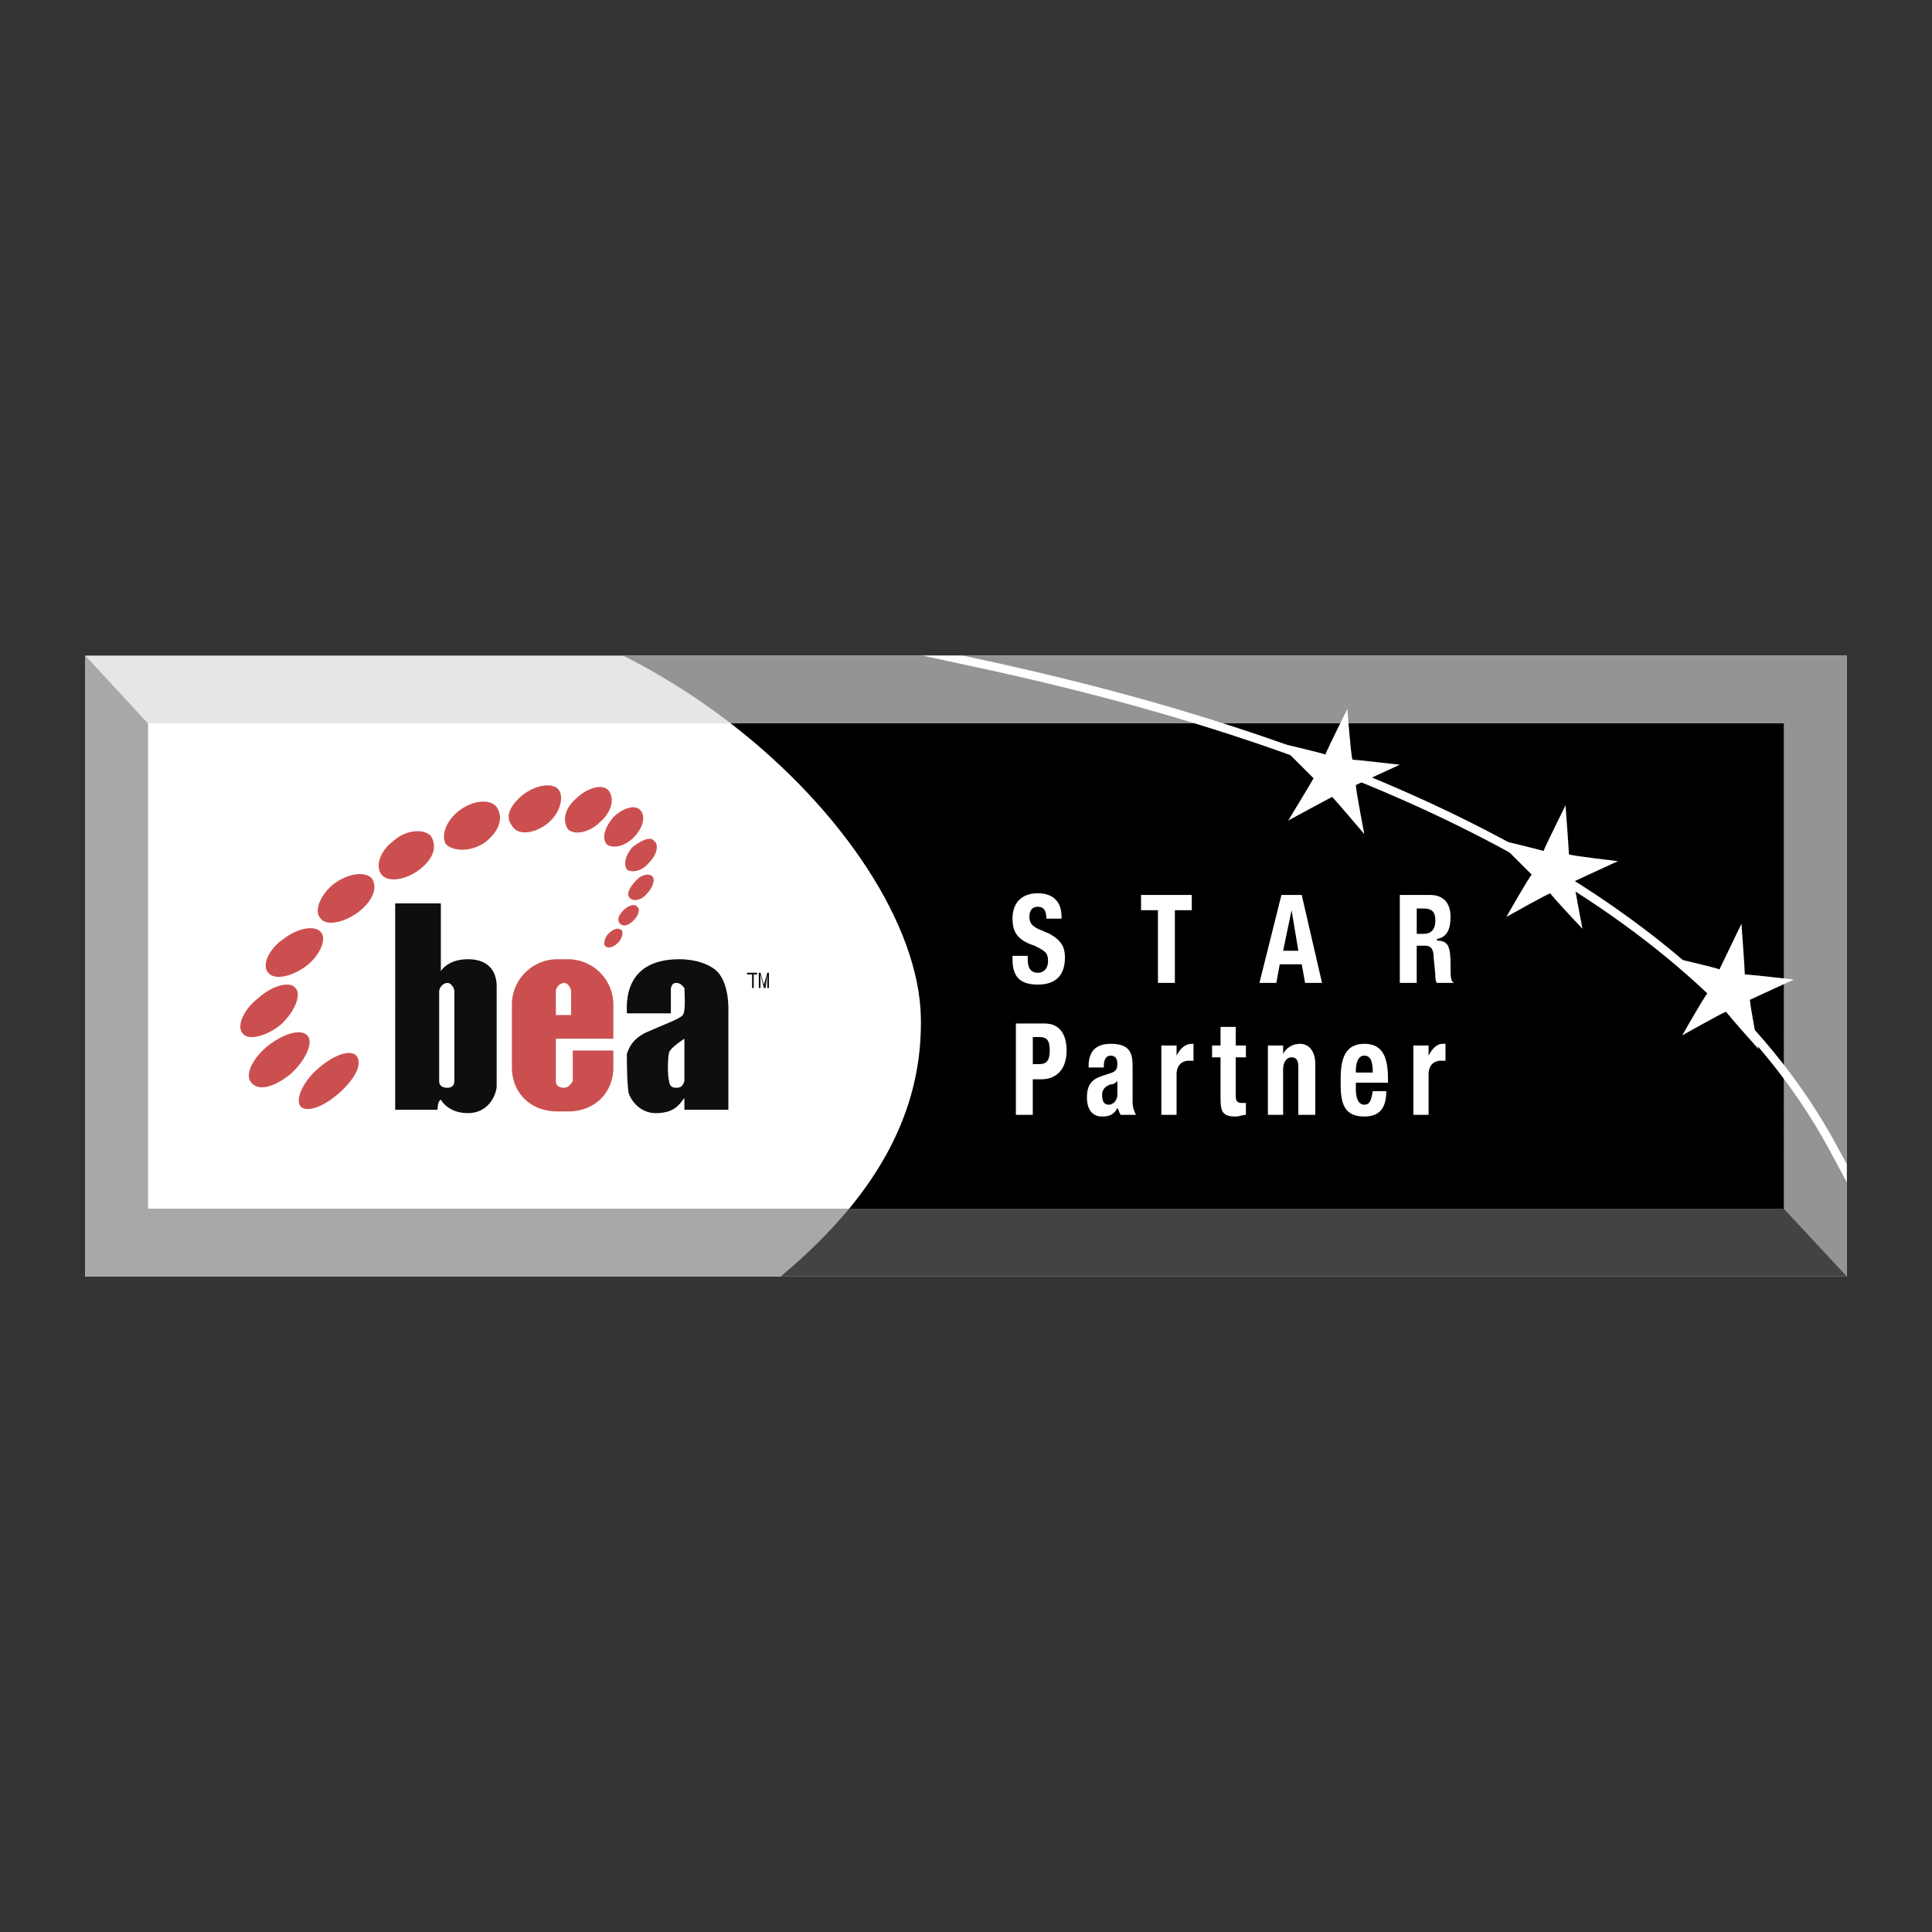
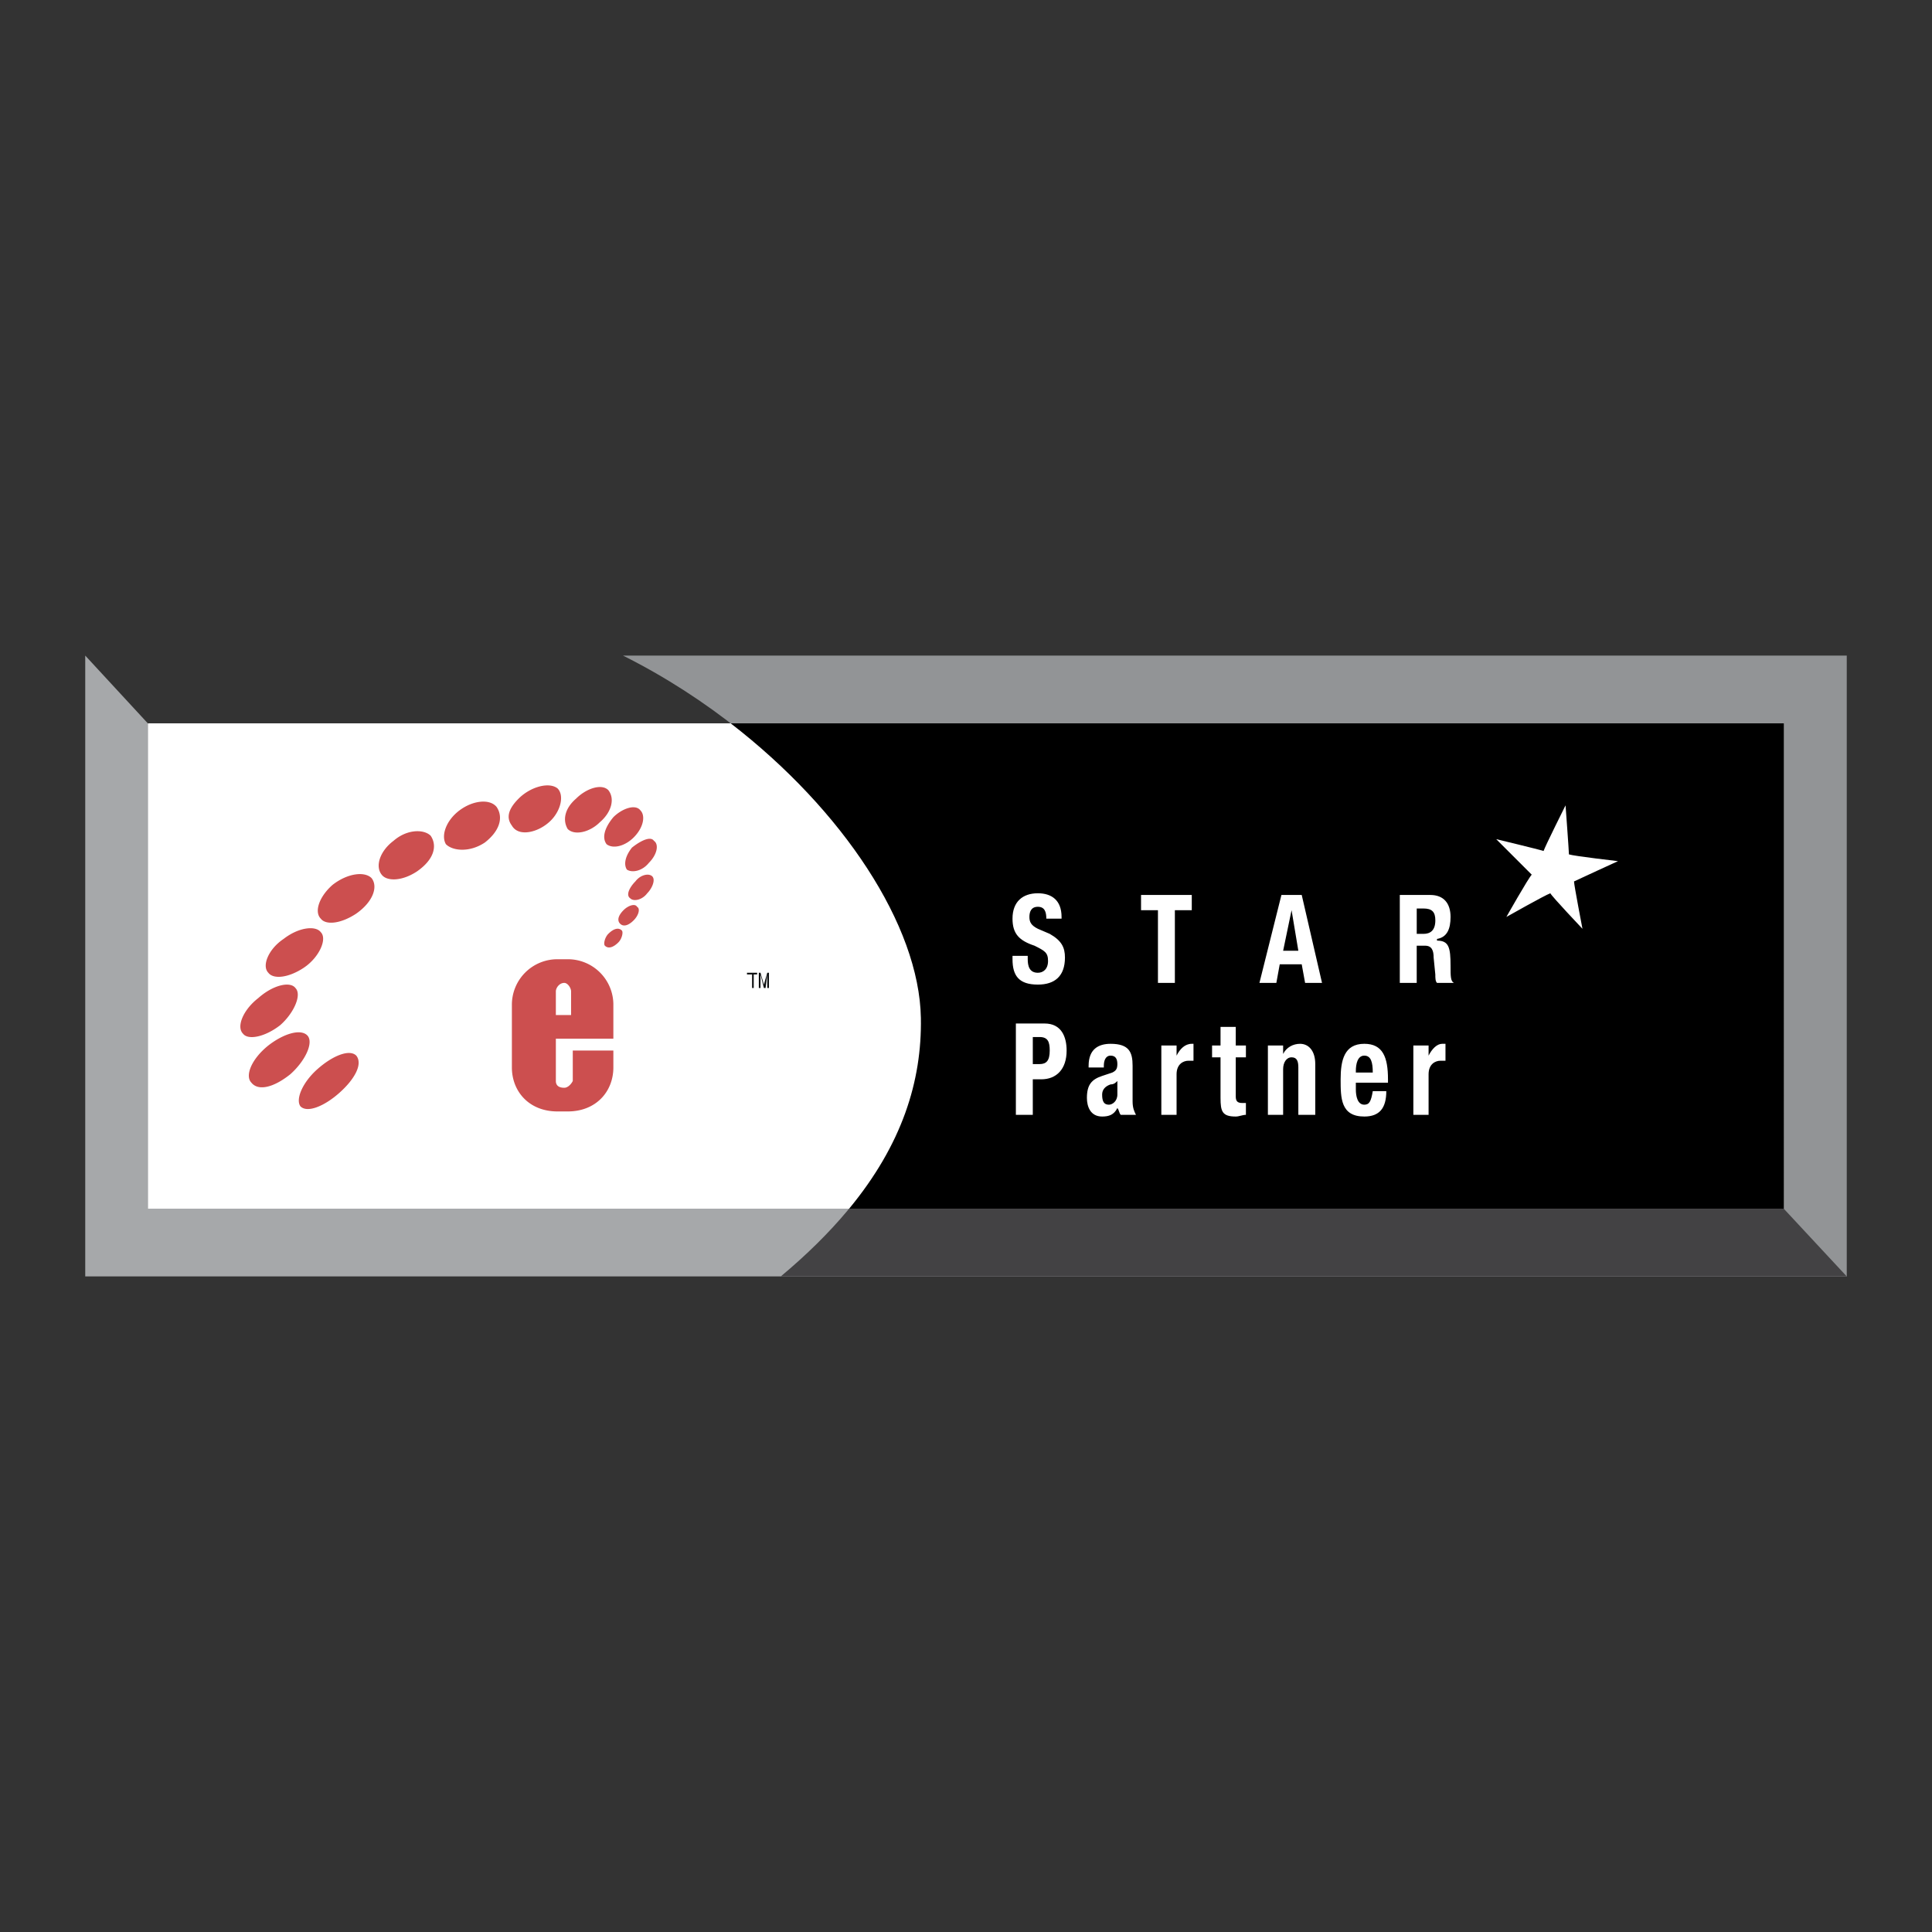
<svg xmlns="http://www.w3.org/2000/svg" width="2500" height="2500" viewBox="0 0 192.756 192.756">
  <rect x="0" y="0" width="192.756" height="192.756" fill="#333333" stroke="none" />
  <path fill-rule="evenodd" clip-rule="evenodd" fill="#fff" fill-opacity="0" d="M0 0h192.756v192.756H0V0z" />
-   <path fill-rule="evenodd" clip-rule="evenodd" fill="#e6e6e7" d="M184.252 65.407H8.504v61.943h175.748V65.407z" />
  <path fill-rule="evenodd" clip-rule="evenodd" fill="#a6a8aa" d="M8.504 65.407v61.943h175.748l-10.393-11.174L22.914 81.01 8.504 65.407z" />
  <path d="M62.153 65.407c16.801 8.399 29.517 24.205 29.723 36.156.146 8.521-3.541 17.076-13.974 25.787h106.35V65.407H62.153z" fill-rule="evenodd" clip-rule="evenodd" fill="#929496" />
  <path d="M77.9 127.35h106.352l-10.393-11.174-82.633-19.252c.4 1.592.624 3.146.65 4.639.146 8.521-3.543 17.076-13.976 25.787z" fill-rule="evenodd" clip-rule="evenodd" fill="#434244" />
  <path fill-rule="evenodd" clip-rule="evenodd" fill="#fff" d="M177.984 72.167H14.772v48.423h163.212V72.167z" />
  <path d="M177.984 72.167H72.899c11.199 8.64 18.817 20.167 18.977 29.396.108 6.307-1.882 12.633-7.156 19.027h93.265V72.167h-.001z" fill-rule="evenodd" clip-rule="evenodd" />
  <path d="M102.537 95.366v.337c0 .675.168 1.35 1.012 1.35.508 0 1.014-.338 1.014-1.181 0-.844-.338-1.012-1.35-1.519-1.52-.506-2.195-1.181-2.195-2.7 0-1.688 1.014-2.531 2.531-2.531 1.35 0 2.363.675 2.363 2.362v.168h-1.52c0-.675-.168-1.181-.844-1.181-.674 0-.844.506-.844 1.013 0 .506.17.843.844 1.181l1.182.506c1.182.675 1.52 1.35 1.52 2.362 0 1.856-1.014 2.7-2.701 2.7-1.855 0-2.531-.844-2.531-2.532v-.337h1.519v.002zM118.904 89.291v1.519h-1.687v7.254h-1.688V90.81h-1.687v-1.519h5.062zM127.848 89.291h2.025l2.025 8.773h-1.688l-.338-1.855h-2.193l-.338 1.855h-1.688l2.195-8.773zm.17 5.568h1.518l-.676-4.05-.842 4.05zM139.66 89.291h3.037c1.35 0 2.025.843 2.025 2.194 0 1.181-.338 2.024-1.352 2.193v.168c1.182 0 1.352.675 1.352 2.531 0 1.013 0 1.519.336 1.687h-1.688c-.168-.168-.168-.506-.168-.842l-.168-1.688c0-.675-.17-1.181-.844-1.181h-.844v3.711h-1.688v-8.773h.002zm1.688 3.881h.674c.676 0 1.182-.337 1.182-1.35 0-.843-.338-1.181-1.182-1.181h-.674v2.531zM101.355 102.115h2.869c1.688 0 2.193 1.35 2.193 2.699 0 1.857-1.012 2.869-2.531 2.869h-.844v3.543h-1.688v-9.111h.001zm1.688 4.049h.676c.674 0 1.012-.336 1.012-1.35 0-.844-.168-1.35-1.012-1.35h-.676v2.7zM108.611 106.502v-.168c0-1.688 1.014-2.193 2.193-2.193 1.857 0 2.195.844 2.195 2.193v3.543c0 .676.168 1.012.336 1.35h-1.518c-.17-.168-.17-.506-.338-.674-.338.674-.844.844-1.52.844-1.18 0-1.518-1.014-1.518-1.857 0-1.35.506-1.855 1.518-2.193l1.014-.338c.338-.168.506-.336.506-.844 0-.506-.168-.844-.676-.844-.506 0-.674.508-.674 1.014v.168h-1.518v-.001zm2.869 1.35c-.168.17-.338.338-.676.338-.506.17-.844.506-.844 1.012 0 .676.17 1.014.676 1.014.338 0 .844-.338.844-1.014v-1.35zM115.867 104.309h1.52v1.012c.336-.674.844-1.18 1.518-1.18h.17v1.688h-.506c-.508 0-1.182.336-1.182 1.35v4.049h-1.52v-6.919zM121.773 102.453h1.518v1.855h1.014v1.182h-1.014v3.881c0 .506.17.676.676.676h.338v1.18c-.338 0-.676.17-1.014.17-1.35 0-1.518-.508-1.518-1.857v-4.049h-.844v-1.182h.844v-1.856zM126.498 104.309h1.52v.844c.336-.674 1.012-1.012 1.688-1.012.842 0 1.518.674 1.518 2.023v5.062h-1.688v-4.725c0-.674-.168-1.012-.676-1.012-.506 0-.842.506-.842 1.182v4.555h-1.52v-6.917zM135.273 108.021v.674c0 .676.168 1.52.842 1.52.508 0 .676-.338.846-1.35h1.35c0 1.688-.676 2.531-2.195 2.531-2.361 0-2.361-1.857-2.361-3.713s.338-3.543 2.361-3.543c1.857 0 2.363 1.35 2.363 3.543v.338h-3.206zm1.688-1.013c0-1.012-.17-1.688-.846-1.688-.674 0-.842.844-.842 1.52v.168h1.688zM141.01 104.309h1.52v1.012c.336-.674.842-1.18 1.35-1.18h.336v1.688h-.506c-.506 0-1.18.336-1.18 1.35v4.049h-1.52v-6.919zM154.002 84.904c-.506-.169-4.725-1.181-4.725-1.181l3.545 3.543c-.338.337-2.531 4.219-2.531 4.219s3.881-2.194 4.387-2.362c.168.337 3.205 3.543 3.205 3.543s-.844-4.387-.844-4.725c.338-.168 4.389-2.024 4.389-2.024s-4.389-.507-4.895-.675c0-.337-.338-4.893-.338-4.893s-2.023 4.048-2.193 4.555z" fill-rule="evenodd" clip-rule="evenodd" fill="#fff" />
-   <path d="M43.984 90.134v6.75s.675-1.182 2.7-1.182c2.193 0 2.868 1.35 2.868 2.7v9.957c0 .674-.675 2.699-2.868 2.699-2.025 0-2.7-1.35-2.7-1.35-.337.168-.337 1.012-.337 1.012h-4.218V90.134h4.555zm1.35 17.55V98.91c0-.338-.337-.846-.675-.846-.506 0-.843.508-.843.846V107.851c0 .508.337.676.843.676.338 0 .675-.168.675-.676v-.167zM66.933 101.104h-4.388c0-.676-.506-5.401 5.231-5.401 1.688 0 2.869.506 3.543 1.012 1.519 1.182 1.35 4.219 1.35 4.219v9.787h-4.388v-1.182c-.506.676-1.012 1.52-2.868 1.52-1.35 0-2.363-1.012-2.7-2.025-.169-1.012-.169-3.375-.169-3.881.169-.506.506-1.52 2.025-2.193 1.519-.676 3.375-1.35 3.543-1.688.338-.338.169-2.361.169-2.699-.169-.17-.337-.508-.844-.508-.337 0-.506.338-.506.676.002.169.002 2.363.002 2.363zm1.35 2.529s-1.35.846-1.519 1.352-.169 2.531 0 2.867c0 .338.169.676.675.676s.675-.168.844-.676v-4.219z" fill-rule="evenodd" clip-rule="evenodd" fill="#0c0e0f" />
  <path d="M55.458 101.271V98.91c0-.338.338-.846.844-.846.338 0 .675.508.675.846v2.361h-1.519zm5.738-1.011a4.538 4.538 0 0 0-4.556-4.557h-1.013a4.538 4.538 0 0 0-4.556 4.557v6.242c0 2.363 1.687 4.387 4.556 4.387h1.013c2.868 0 4.556-2.023 4.556-4.387v-1.688h-4.05V107.851c-.169.338-.506.676-.844.676-.675 0-.844-.338-.844-.676v-4.219h5.737v-3.372h.001zM29.979 110.383c.675.676 2.362 0 3.881-1.35 1.518-1.35 2.362-2.869 1.687-3.713-.675-.674-2.362 0-3.881 1.352-1.518 1.349-2.193 3.037-1.687 3.711zM25.085 108.021c.675.844 2.194.506 3.881-.844 1.519-1.35 2.362-3.207 1.687-3.881-.675-.676-2.362-.17-3.881 1.012-1.687 1.35-2.361 3.038-1.687 3.713zM24.242 103.127c.507.676 2.194.338 3.712-.844 1.35-1.18 2.194-3.037 1.519-3.711-.506-.676-2.193-.338-3.712 1.012-1.519 1.182-2.194 2.869-1.519 3.543zM26.773 97.053c.506.676 2.025.506 3.544-.506 1.518-1.013 2.362-2.869 1.687-3.543-.506-.675-2.194-.507-3.712.675-1.519 1.012-2.194 2.699-1.519 3.374zM32.004 91.653c.506.675 2.025.506 3.543-.506 1.688-1.181 2.194-2.7 1.519-3.543-.675-.675-2.362-.506-3.881.675-1.35 1.18-1.856 2.7-1.181 3.374zM38.079 87.266c.506.675 2.025.675 3.543-.338 1.688-1.181 2.025-2.531 1.35-3.543-.675-.675-2.362-.675-3.712.506-1.35 1.013-1.856 2.531-1.181 3.375zM44.491 84.229c.675.675 2.362.843 3.881-.169 1.519-1.181 1.856-2.531 1.181-3.543-.675-.844-2.362-.675-3.712.337-1.35 1.013-1.857 2.531-1.35 3.375zM51.072 82.373c.675 1.181 2.7.675 3.881-.506 1.013-1.013 1.35-2.531.675-3.206-.844-.675-2.7-.169-3.881 1.012-1.182 1.181-1.182 2.025-.675 2.7zM56.64 82.71c.675.675 2.193.337 3.206-.675 1.181-1.012 1.519-2.363.843-3.206-.675-.675-2.193-.168-3.206.843-1.181 1.013-1.349 2.195-.843 3.038zM60.521 84.229c.675.506 1.856.168 2.7-.675 1.012-1.012 1.181-2.194.675-2.7-.506-.675-1.856-.169-2.7.675-.844 1.013-1.181 2.025-.675 2.7zM62.545 86.76c.506.337 1.519.168 2.194-.675.844-.844 1.013-1.856.506-2.194-.337-.506-1.35 0-2.194.675-.674.844-.843 1.687-.506 2.194zM65.077 87.435c-.337-.338-1.181-.169-1.687.506-.506.506-1.013 1.35-.506 1.688.337.337 1.181.169 1.688-.506.505-.507.843-1.351.505-1.688zM60.352 94.353c.337.338.844.169 1.35-.337.337-.337.506-1.012.337-1.181-.337-.338-.844-.169-1.35.337-.337.337-.505 1.012-.337 1.181zM61.871 92.16c.338.337.844.168 1.35-.338.506-.506.675-1.181.337-1.35-.168-.338-.844-.169-1.35.337-.506.507-.674 1.013-.337 1.351z" fill-rule="evenodd" clip-rule="evenodd" fill="#cc4f4f" />
  <path fill-rule="evenodd" clip-rule="evenodd" fill="#0c0e0f" d="M74.526 97.053h1.013v.17h-.338v1.349h-.168v-1.349h-.507v-.17zM76.551 98.572v-.844-.506l-.169 1.35h-.168l-.337-1.35v1.35h-.169v-1.52h.169l.337 1.182.337-1.182h.168v1.52h-.168z" />
-   <path d="M132.234 75.286c-.336-.169-4.725-1.182-4.725-1.182l3.545 3.544c-.17.337-2.531 4.219-2.531 4.219s4.049-2.194 4.387-2.363c.338.338 3.205 3.712 3.205 3.712s-.842-4.387-.842-4.894c.336-.168 4.387-2.024 4.387-2.024s-4.387-.507-4.725-.507c-.17-.506-.506-5.062-.506-5.062s-2.025 4.05-2.195 4.557zM171.551 96.715c-.336-.168-4.725-1.181-4.725-1.181l3.545 3.544c-.338.338-2.531 4.219-2.531 4.219s3.881-2.193 4.387-2.363c.168.338 3.205 3.713 3.205 3.713s-.844-4.387-.844-4.895c.338-.168 4.389-2.023 4.389-2.023s-4.389-.506-4.895-.506c0-.508-.336-5.063-.336-5.063s-2.025 4.218-2.195 4.555z" fill-rule="evenodd" clip-rule="evenodd" fill="#fff" />
-   <path d="M96.056 65.407l2.485.537c21.562 4.686 39.729 11.111 54.029 19.233 14.057 7.984 24.383 17.612 30.531 28.843v-.002c.055.094.002.008.041.076.125.227.537.975 1.109 2.043v1.809c-.934-1.773-1.664-3.098-1.848-3.432l-.006-.012.004.008-.037-.068-.004-.01c-6.068-11.09-16.287-20.61-30.211-28.517-14.221-8.078-32.309-14.473-53.787-19.141l-6.333-1.367h4.027zm86.342 49.093v.002-.002zm.006.014l-.002-.004.002.004z" fill="#fff" />
</svg>